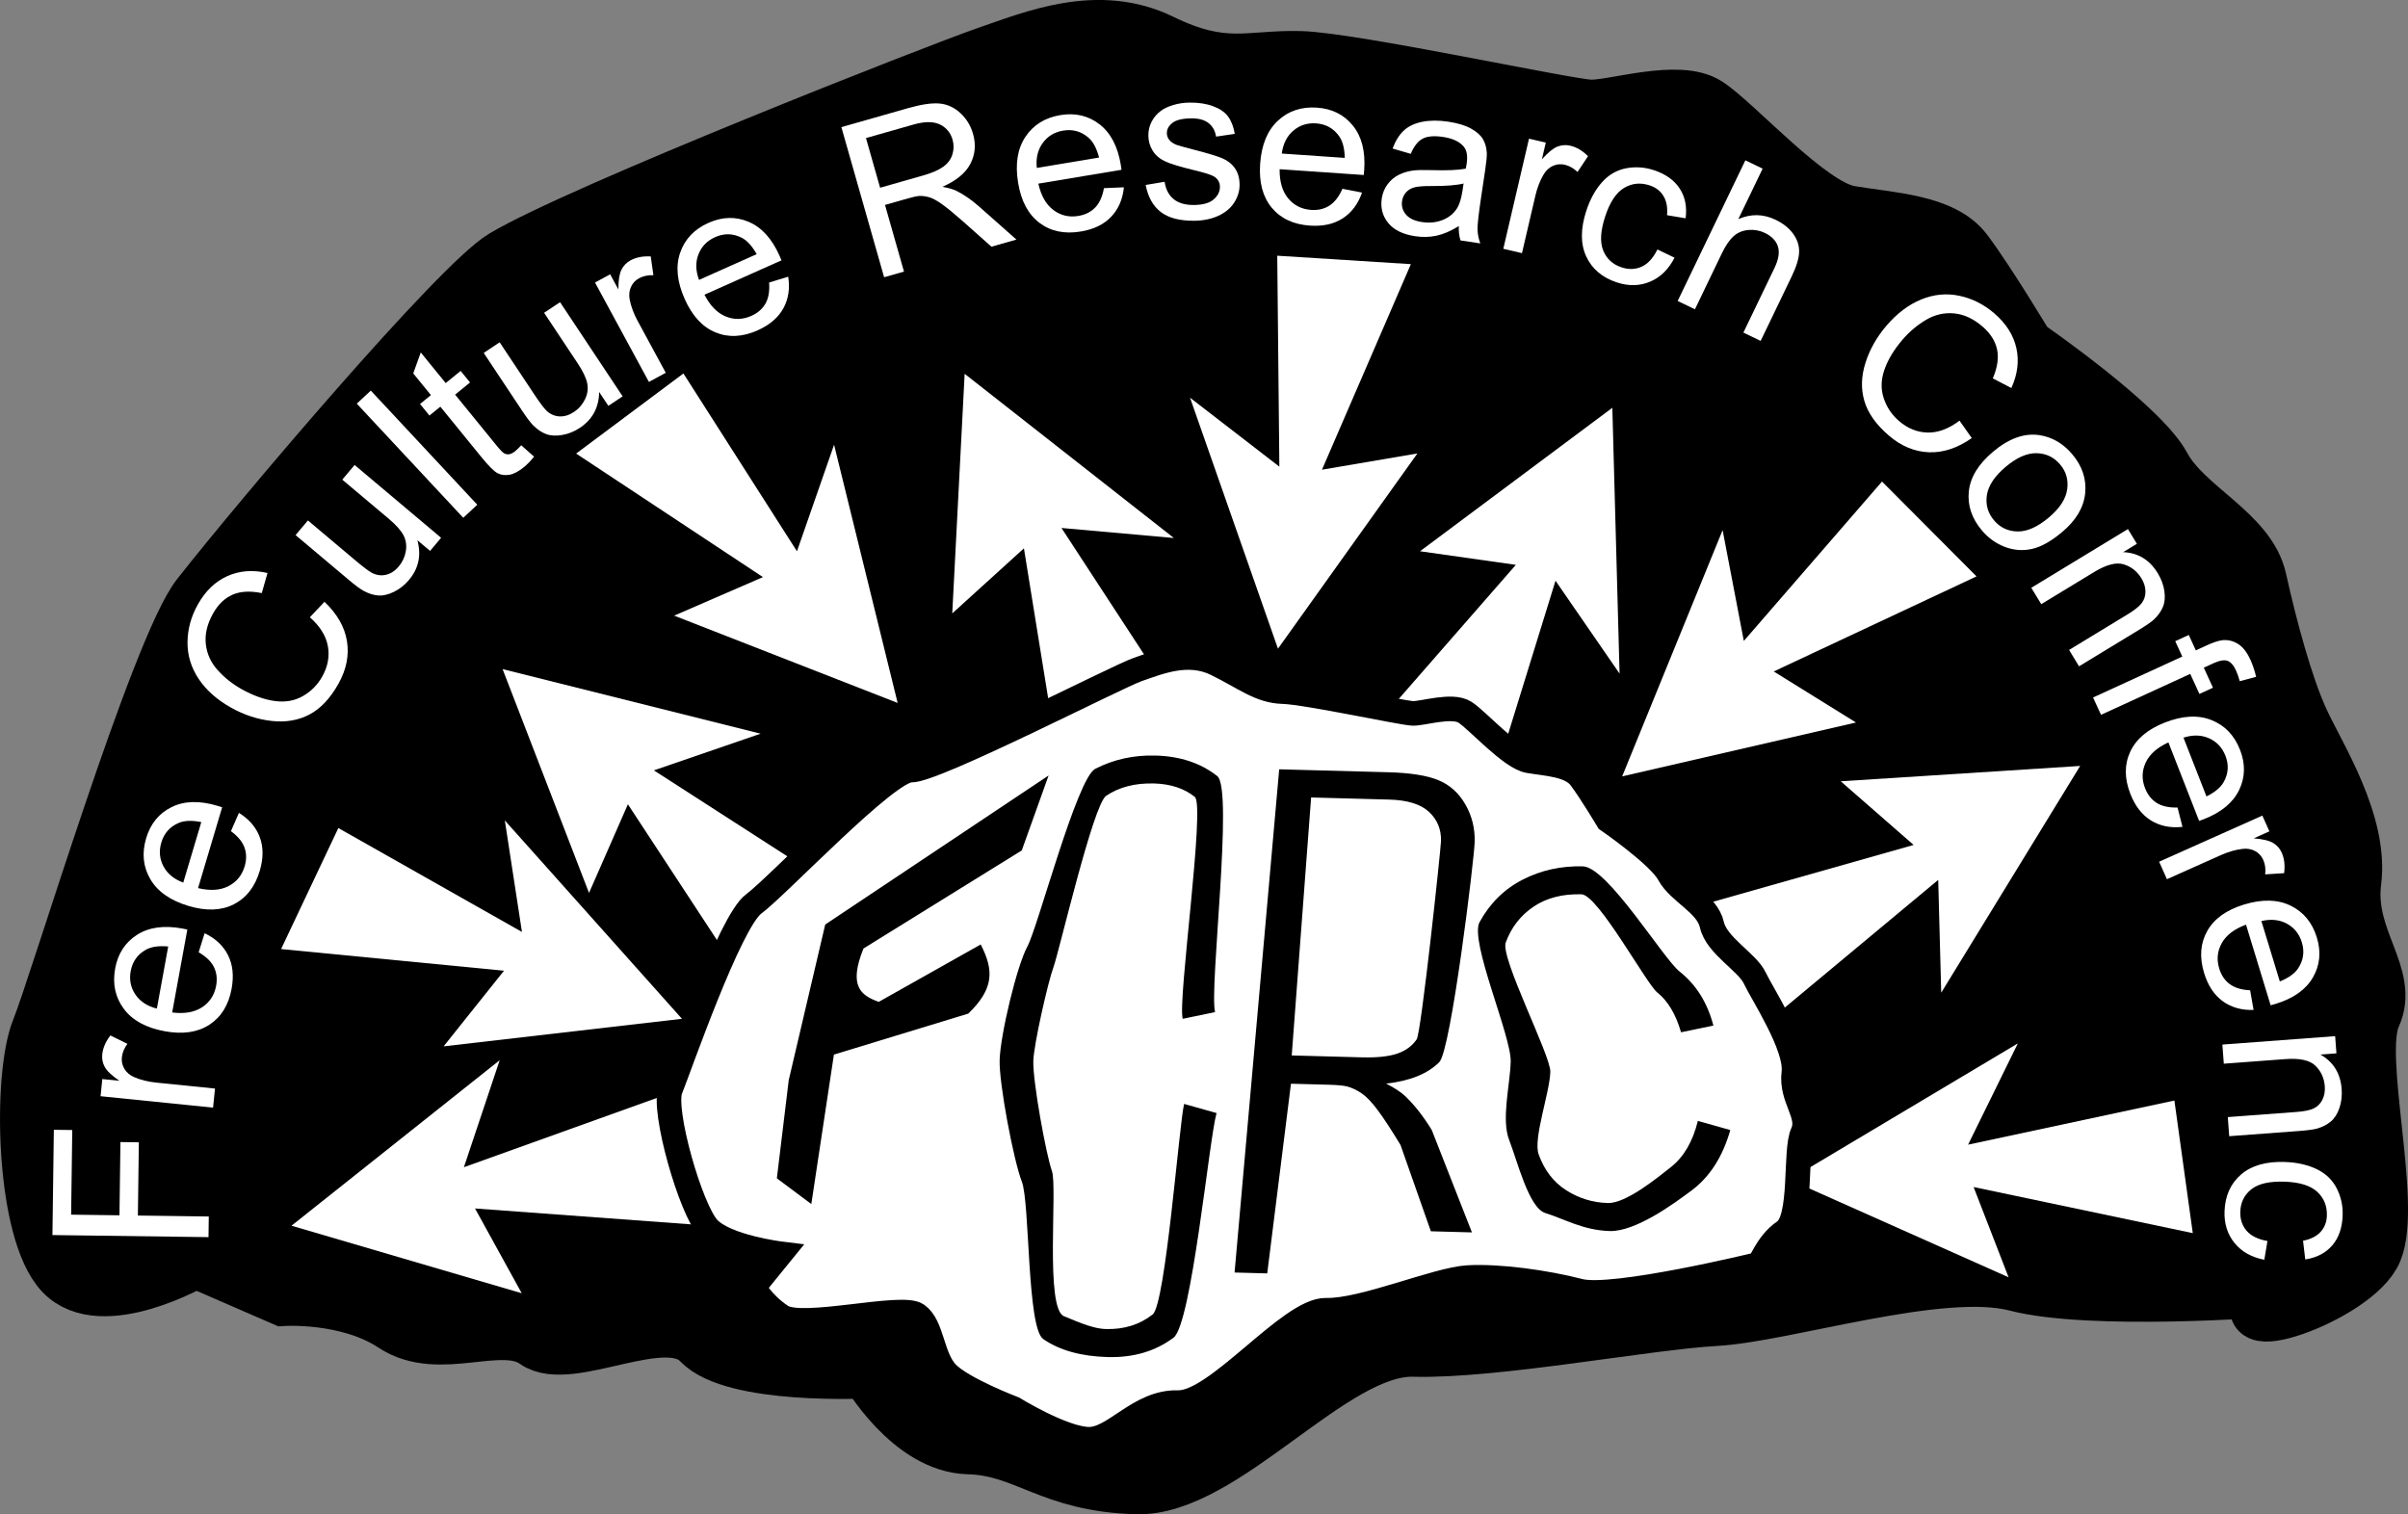
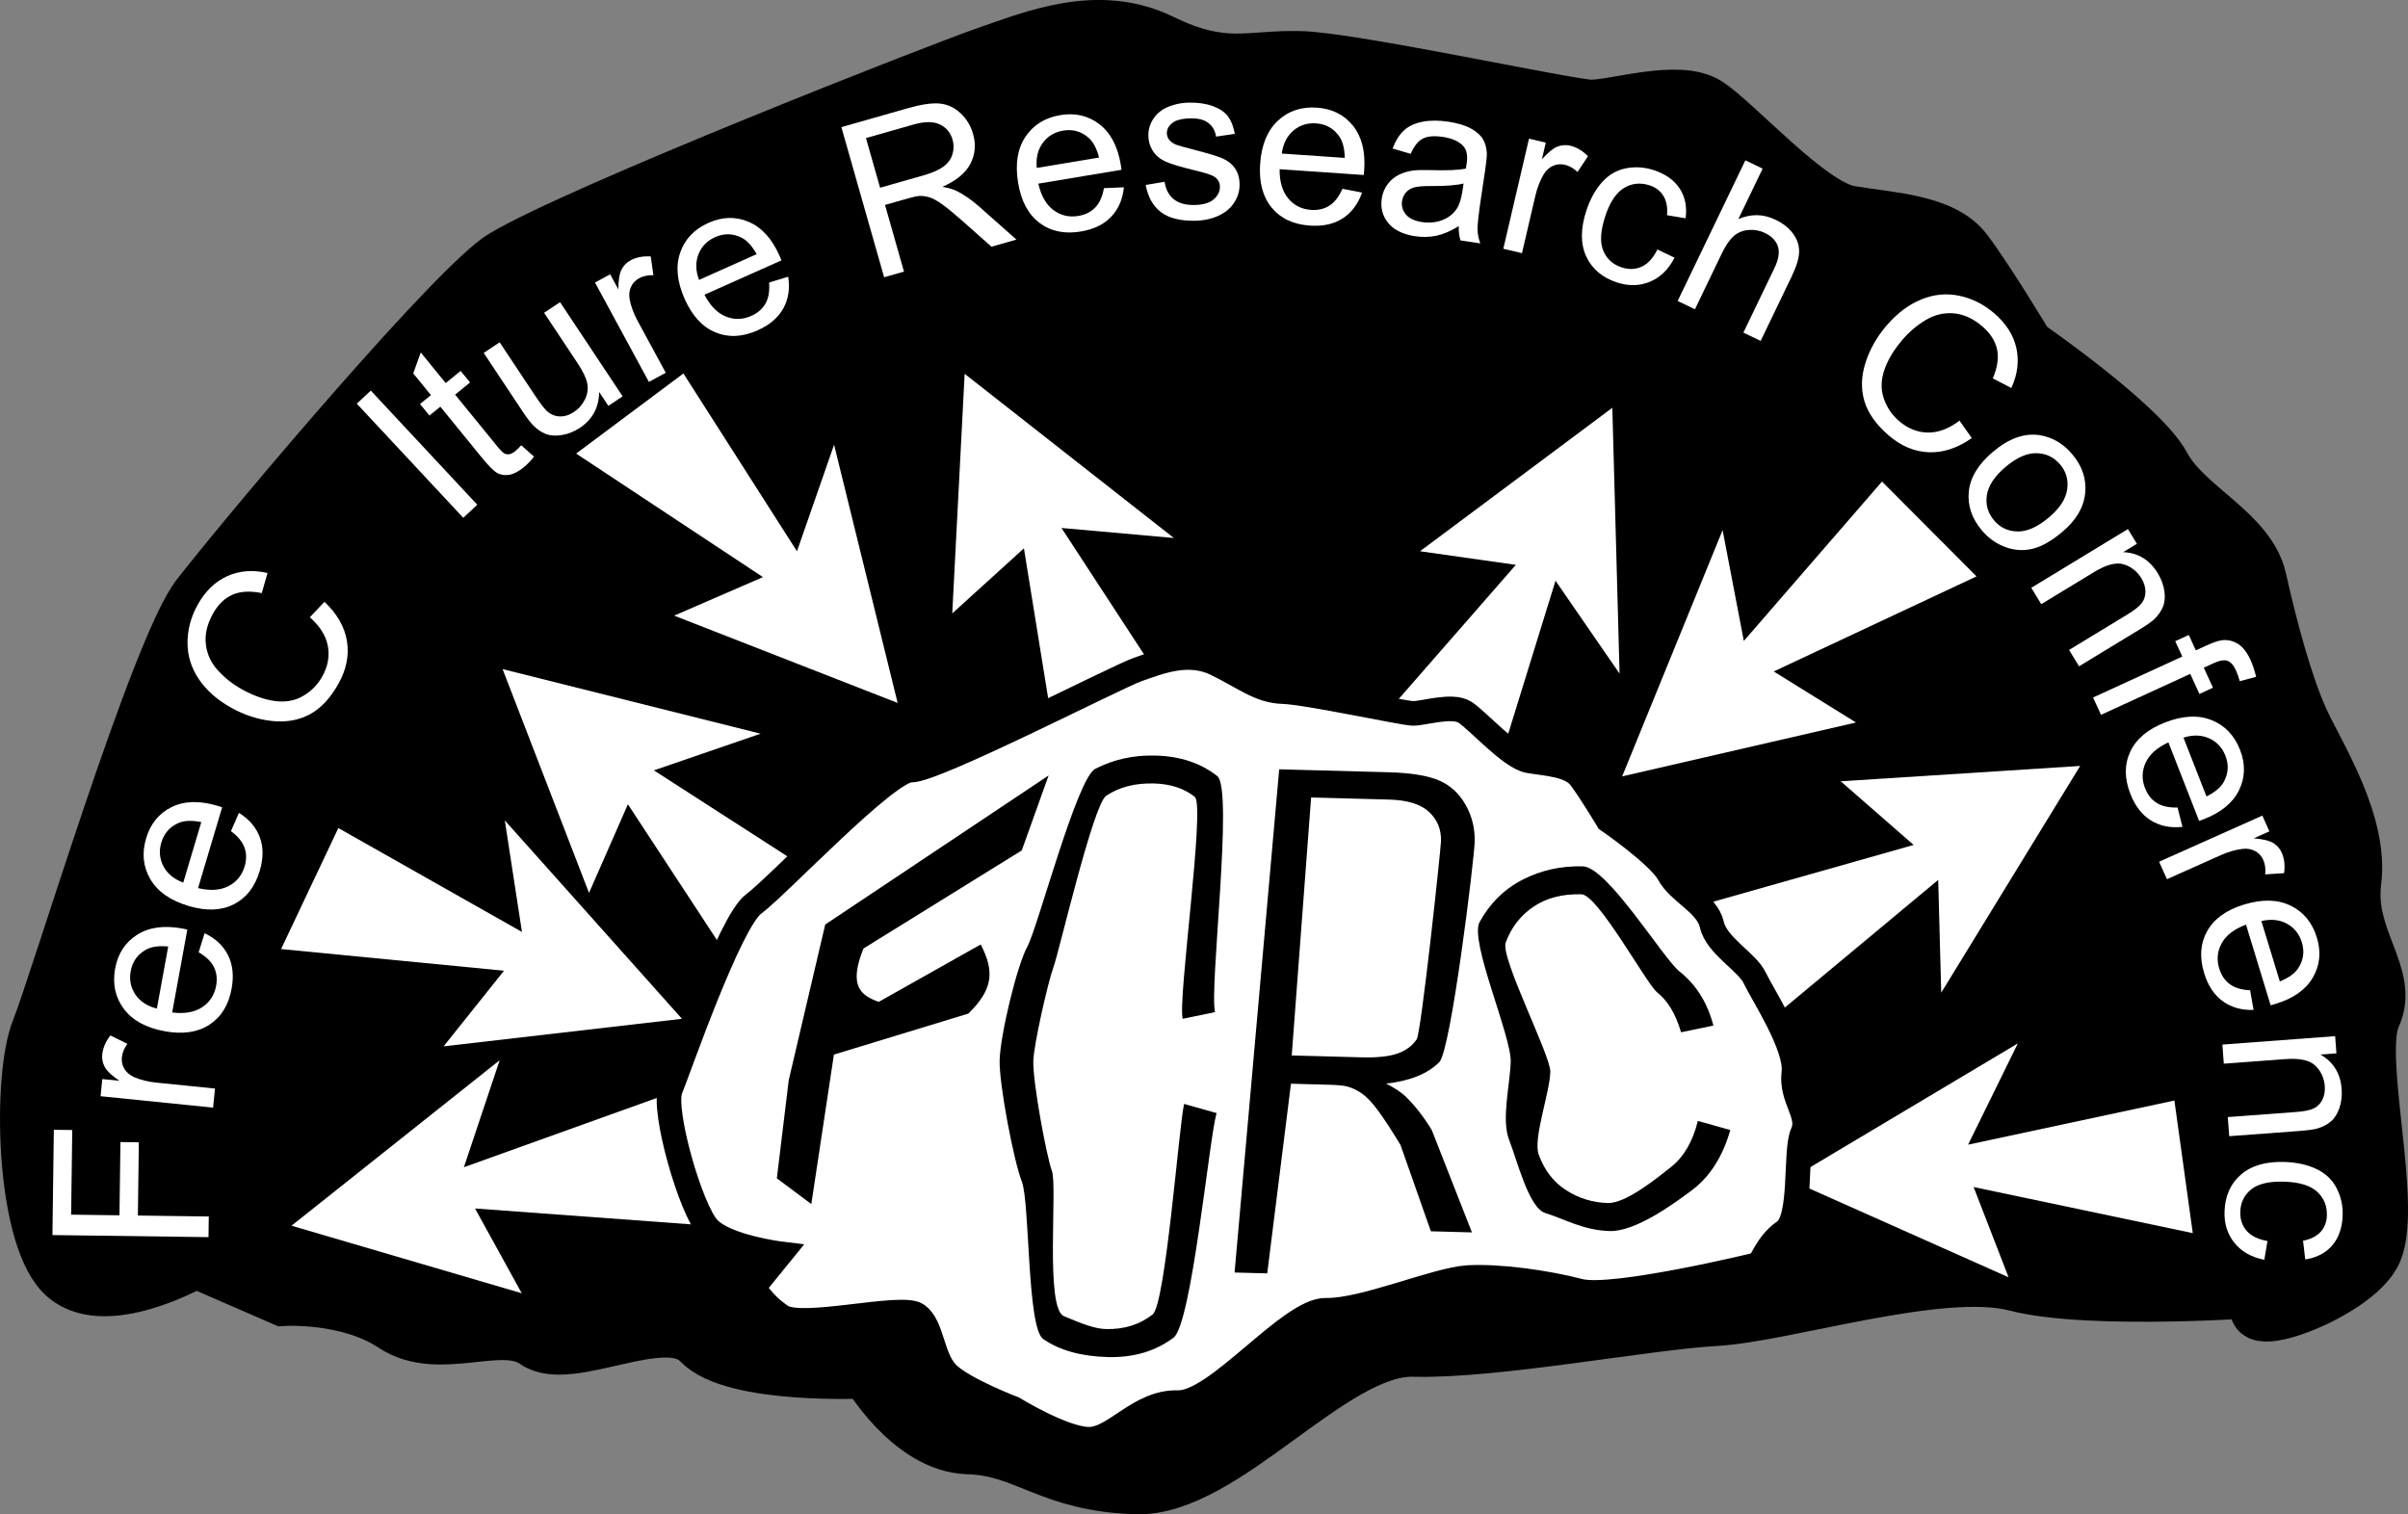
<svg xmlns="http://www.w3.org/2000/svg" xmlns:ns1="http://sodipodi.sourceforge.net/DTD/sodipodi-0.dtd" xmlns:ns2="http://www.inkscape.org/namespaces/inkscape" id="svg2" ns1:modified="true" ns1:docname="fcrc0001.svg" viewBox="0 0 718.57 451.92" ns1:version="0.32" version="1.0" ns2:output_extension="org.inkscape.output.svg.inkscape" ns2:version="0.47 r22583">
  <rect x="0" y="0" width="718.57" height="451.92" fill="#808080" stroke="none" />
  <ns1:namedview id="base" bordercolor="#666666" ns2:pageshadow="2" guidetolerance="10" pagecolor="#ffffff" gridtolerance="10000" ns2:window-height="719" ns2:window-maximized="1" ns2:zoom="1.0687656" objecttolerance="10" showgrid="false" borderopacity="1.0" ns2:current-layer="layer1" ns2:cx="359.284" ns2:cy="225.96162" ns2:window-y="-4" ns2:window-x="-4" ns2:window-width="1024" ns2:pageopacity="0.0" ns2:document-units="px" />
  <g id="layer1" ns2:label="Layer 1" ns2:groupmode="layer" transform="translate(-89.579 -59.219)">
    <path id="path2236-1" ns1:nodetypes="cssssscsssccssssssssssscssssssc" style="fill-rule:evenodd;stroke:#000000;stroke-width:16.399;fill:#000000" d="m767.38 444.07s-53.747 4.128-76.185-1.692c-22.438-5.821-68.819 9.167-89.708 10.341-20.889 1.174-65.761 9.837-90.077 9.18-24.316-0.657-56.556 41.737-82.608 41.033-26.052-0.704-32.934-11.466-50.302-11.935-17.368-0.469-30.119-22.629-30.119-22.629s-39.898 2.036-50.037-8.667c-10.139-10.703-38.763 7.01-48.996-0.219s-28.683 4.125-42.342-4.935c-13.66-9.06-32.911-7.795-32.911-7.795l-26.146-11.368s-27.974 16.221-39.803 3.735-12.587-58.832-7.001-72.585c5.586-13.754 35.528-113.91 47.773-129.48 19.092-24.278 77.388-92.934 90.776-101.02 22.416-13.531 130.12-55.806 144.16-60.641 14.035-4.835 33.375-13.003 52.246-3.802 18.87 9.2 25.946 4.676 41.578 5.098 15.631 0.422 79.565 14.317 86.513 14.505 6.947 0.188 26.24-6.243 34.783-0.798 8.543 5.445 30.465 30.371 42.576 32.436 12.111 2.065 27.742 2.488 34.455 11.36 6.713 8.872 18.354 28.306 18.354 28.306s34.126 23.518 40.745 35.863c6.619 12.346 25.536 19.809 28.634 33.798 3.098 13.988 7.868 31.91 12.797 42.471 4.929 10.562 17.658 30.338 15.452 47.66-2.206 17.321 11.407 28.118 5.868 40.135-5.539 12.017 6.315 55.836 0.396 70.087-5.733 13.803-48.333 27.872-30.869 11.556z" />
    <path id="path2893" ns1:nodetypes="cssssc" style="stroke:#000000;stroke-width:1.238px;fill:none" d="m146.53 402.49s-8.611-112.33 53.312-195.09 195.28-115.55 241.83-114.29c46.55 1.258 142.09 4.24 210.69 68.291 61.039 56.988 62.788 100.69 83.547 140.55 20.759 39.866 9.908 118.18 9.908 118.18" />
    <g id="g2844" style="fill:#ffffff" transform="matrix(1.238 .033 -.033 1.238 -3.657 -129.83)">
      <path id="path3269" ns1:nodetypes="cccccccc" style="fill-rule:evenodd;fill:#ffffff" d="m285.23 358.35-18.71 26.281-30.785-44.324-8.798 21.601-22.254-53.36 62.562 13.9-25.47 9.522 43.455 26.379z" />
      <path id="path3259" ns1:nodetypes="cccccccc" style="fill-rule:evenodd;fill:#ffffff" d="m246.34 236.17-25.326 19.984 45.789 28.56-21.141 9.853 54.393 19.594-16.97-61.799-8.254 25.909-28.491-42.101z" />
      <path id="path3253" ns1:nodetypes="cccccccc" style="fill-rule:evenodd;fill:#ffffff" d="m166.14 347.89-13.015 29.519 53.833 3.785-14.063 18.608 57.235-8.167-43.941-46.652 4.844 26.757-44.893-23.851z" />
      <path id="path3255" ns1:nodetypes="cccccccc" style="fill-rule:evenodd;fill:#ffffff" d="m610.14 401.74 5.28 31.826-53.088-9.698 9.003 21.517-53.416-22.12 54.147-34.283-11.335 24.717 49.408-11.959z" />
-       <path id="path3257" ns1:nodetypes="cccccccc" style="fill-rule:evenodd;fill:#ffffff" d="m388.62 203.99 32.24 1.175-20.093 50.086 22.88-4.53-32.332 47.929-22.792-59.897 21.959 16.038-1.862-50.801z" />
      <path id="path3261" ns1:nodetypes="cccccccc" style="fill-rule:evenodd;fill:#ffffff" d="m535.74 254.51 23.37 22.24-48.234 24.204 20.139 11.766-55.972 14.48 22.612-59.966 5.823 26.561 32.262-39.286z" />
      <path id="path3263" ns1:nodetypes="cccccccc" style="fill-rule:evenodd;fill:#ffffff" d="m513.64 383.66-19.465-25.727 51.514-16.084-17.971-14.868 57.577-5.237-32.013 55.519-1.45-27.153-38.191 33.551z" />
      <path id="path3265" ns1:nodetypes="cccccccc" style="fill-rule:evenodd;fill:#ffffff" d="m444.02 329.45-30.347-10.946 34.404-41.578-23.172-2.66 45.402-35.793 3.45 63.994-16.026-21.968-13.711 48.951z" />
      <path id="path3267" ns1:nodetypes="cccccccc" style="fill-rule:evenodd;fill:#ffffff" d="m367.31 312.77-27.802 16.365-10.029-53.026-16.844 16.134 1.446-57.797 51.451 38.209-27.139-1.695 28.917 41.81z" />
      <path id="path3297" ns1:nodetypes="cccccccc" style="fill-rule:evenodd;fill:#ffffff" d="m245.93 410.34 9.482 30.836-53.907-2.523 11.796 20.122-55.891-14.79 49.084-41.205-7.933 26.009 47.369-18.449z" />
    </g>
    <path id="path2236" style="fill-rule:evenodd;stroke:#000000;stroke-width:7.335;fill:#ffffff" d="m614 436.61s-43.044 10.499-53.08 7.895c-10.037-2.604-23.978-4.535-33.322-4.01-9.344 0.525-31.369 10.037-42.246 9.743-10.876-0.294-32.629 27.884-44.282 27.569-11.653-0.315-18.96 11.149-26.729 10.939-7.769-0.21-22.299-9.155-22.299-9.155s-15.391-5.858-19.926-10.645c-4.535-4.787-4.283-14.11-8.861-17.343-4.577-3.233-34.33 4.514-40.44 0.462-6.11-4.052-8.315-8.777-8.315-8.777l8.042-9.89s-16.273-1.995-21.564-7.58c-5.291-5.585-13.816-35.359-11.317-41.511 2.499-6.152 17.679-50.057 24.818-55.306 7.139-5.249 39.957-40.125 46.949-39.936 6.992 0.189 61.395-27.884 67.673-30.047 6.278-2.163 14.929-5.816 23.37-1.701 8.441 4.115 12.997 8.126 19.989 8.315 6.992 0.189 35.59 6.404 38.697 6.488 3.107 0.084 11.737-2.793 15.559-0.357 3.821 2.436 13.627 13.585 19.044 14.509 5.417 0.924 12.409 1.113 15.412 5.081 3.003 3.968 8.21 12.661 8.21 12.661s15.265 10.519 18.225 16.042c2.961 5.522 11.422 8.861 12.808 15.118 1.386 6.257 10.582 11.17 12.787 15.895 2.205 4.724 12.661 20.556 11.674 28.304-0.987 7.748 5.102 12.577 2.625 17.952-2.478 5.375 0.084 25.658-5.459 29.396-5.543 3.737-7.286 10.687-8.042 9.89z" />
    <path id="text3216" ns1:nodetypes="ccccccccccccccsssssssssccssssssssscccccssssccccccsscccccccsssscccccsssssssssccssssssssscc" style="fill:#000000" d="m321.4 410.87 3.544-29.288 10.889-46.442 66.661-44.484-8.01 22.367-47.239 29.272c-4.519 11.212-0.805 13.997 4.56 15.921l30.431-17.13c3.981 7.758 3.963 13.188-3.704 20.632l-40.105 12.238-6.741 44.595-10.286-7.68zm121.53-22.197 9.68 2.725c-2.259 7.949-7.425 62.98-12.847 67.04-5.422 4.06-11.968 5.986-19.638 5.779-7.938-0.215-14.35-2.005-19.236-5.371-4.886-3.366-3.961-40.803-6.391-47.002-2.43-6.199-6.809-29.188-6.618-36.221 0.207-7.67 5.192-28.293 8.277-33.925 3.085-5.631 14.759-50.209 20.248-53.027 5.489-2.818 11.482-4.139 17.98-3.963 7.368 0.199 13.513 2.242 18.436 6.129 4.922 3.887-2.446 63.583-0.653 70.435l-9.656 2.001c-1.563-5.405 6.789-63.7 3.606-66.233-3.183-2.533-7.236-3.865-12.159-3.999-5.66-0.153-10.428 1.076-14.302 3.686-3.875 2.61-14.031 46.533-15.695 51.063-1.664 4.53-5.9 23.197-6.032 28.053-0.169 6.263 3.854 28.128 5.553 32.849 1.699 4.721-2.142 41.275 3.649 43.359 2.292 0.825 7.928 3.683 12.416 3.804 5.459 0.148 10.124-1.302 13.993-4.348 3.87-3.046 7.883-56.675 9.39-62.835zm15.056 50.316 13.316-150.18 32.655 0.882c6.564 0.177 11.537 0.974 14.917 2.389 3.38 1.415 6.047 3.825 7.999 7.229 1.952 3.405 2.874 7.133 2.764 11.185-0.141 5.225-7.077 62.21-10.556 65.702-3.48 3.492-8.766 5.628-15.859 6.409 2.545 1.309 4.472 2.584 5.779 3.826 2.776 2.689 5.384 6.028 7.824 10.015l11.994 30.566-12.258-0.331-9.057-25.761c-2.727-4.498-4.98-7.944-6.759-10.338-1.779-2.394-3.384-4.08-4.815-5.057-1.432-0.977-2.896-1.67-4.393-2.079-1.099-0.264-2.904-0.43-5.416-0.498l-11.304-0.305-7.084 56.606-9.746-0.263zm17.058-64.782 20.949 0.566c4.454 0.12 7.95-0.246 10.487-1.099 2.537-0.853 4.486-2.275 5.847-4.266 1.361-1.991 7.199-56.802 7.263-59.18 0.094-3.483-1.093-6.381-3.561-8.693-2.468-2.312-6.432-3.542-11.891-3.69l-23.31-0.63-5.784 76.992zm121.19 19.535 9.68 2.725c-2.259 7.949-6.1 13.954-11.522 18.014-5.422 4.06-16.768 12.336-24.438 12.129-7.938-0.215-13.564-3.629-19.236-5.371-4.936-1.516-8.344-15.549-10.774-21.749-2.43-6.199 0.25-16.416 0.44-23.449 0.207-7.67-12.372-35.996-9.287-41.627 3.085-5.631 7.372-9.856 12.861-12.674 5.489-2.818 11.482-4.139 17.98-3.963 7.368 0.199 23.939 27.518 28.861 31.405 4.922 3.887 8.28 9.257 10.072 16.109l-9.656 2.001c-1.563-5.405-3.936-9.374-7.119-11.906-3.183-2.533-17.661-29.141-22.584-29.274-5.66-0.153-10.428 1.076-14.302 3.686-3.875 2.61-6.644 6.18-8.308 10.71-1.664 4.53 13.439 33.724 13.307 38.58-0.169 6.263-5.179 19.931-3.481 24.652 1.699 4.721 4.443 8.29 8.232 10.705 3.789 2.415 7.928 3.683 12.416 3.804 5.459 0.148 14.924-7.652 18.793-10.698 3.87-3.046 6.558-7.649 8.065-13.809z" />
    <path id="path3726" style="fill:#ffffff" d="m151.8 428.43-46.575-0.621 0.419-31.42 5.496 0.073-0.337 25.257 14.424 0.192 0.291-21.858 5.496 0.073-0.291 21.858 21.159 0.282z" />
    <path id="path3728" style="fill:#ffffff" d="m153.16 389.78-33.57-3.408 0.52-5.121 5.089 0.517c-2.249-1.548-3.696-2.914-4.343-4.098-0.646-1.183-0.902-2.439-0.767-3.767 0.195-1.918 1.004-3.805 2.427-5.662l5.08 2.496c-0.963 1.307-1.515 2.657-1.656 4.047-0.126 1.243 0.134 2.398 0.782 3.465 0.648 1.066 1.614 1.878 2.899 2.434 1.959 0.838 4.139 1.378 6.542 1.622l17.575 1.784z" />
    <path id="path3730" style="fill:#ffffff" d="m148.86 343.41 1.781-5.682c3.229 1.537 5.555 3.717 6.977 6.539 1.422 2.822 1.782 6.161 1.077 10.016-0.887 4.855-3.085 8.432-6.595 10.73-3.51 2.298-7.963 2.954-13.36 1.968-5.584-1.02-9.656-3.249-12.214-6.688-2.559-3.439-3.419-7.45-2.582-12.034 0.811-4.438 2.984-7.788 6.519-10.049 3.535-2.261 8.043-2.891 13.523-1.89 0.333 0.061 0.832 0.163 1.495 0.305l-4.521 24.754c3.684 0.458 6.665-0.064 8.942-1.564s3.668-3.636 4.174-6.408c0.377-2.063 0.157-3.922-0.66-5.579-0.817-1.657-2.335-3.129-4.555-4.417zm-12.469 16.811 3.385-18.535c-2.838-0.26-5.061 0.066-6.671 0.978-2.494 1.396-4.002 3.522-4.524 6.376-0.472 2.584-0.004 4.914 1.404 6.991s3.543 3.473 6.405 4.19z" />
    <path id="path3732" style="fill:#ffffff" d="m158.49 307.27 2.389-5.455c3.042 1.88 5.117 4.3 6.223 7.26 1.107 2.96 1.1 6.318-0.02 10.073-1.41 4.73-3.985 8.046-7.724 9.948s-8.237 2.07-13.495 0.502c-5.44-1.622-9.245-4.282-11.413-7.979-2.169-3.697-2.588-7.778-1.256-12.244 1.289-4.324 3.814-7.417 7.574-9.28s8.31-1.998 13.648-0.406c0.325 0.097 0.809 0.252 1.452 0.466l-7.19 24.115c3.613 0.856 6.632 0.662 9.059-0.581 2.426-1.244 4.042-3.215 4.847-5.915 0.599-2.01 0.583-3.882-0.049-5.618-0.632-1.736-1.981-3.365-4.047-4.887zm-14.226 15.353 5.384-18.056c-2.793-0.567-5.038-0.486-6.737 0.246-2.632 1.116-4.362 3.065-5.191 5.846-0.75 2.517-0.539 4.884 0.634 7.102 1.173 2.218 3.144 3.838 5.911 4.862z" />
    <path id="path3734" style="fill:#ffffff" d="m182.04 243.44 4.366-4.621c3.789 3.598 6.025 7.51 6.708 11.737 0.683 4.228-0.159 8.459-2.525 12.693-2.449 4.382-5.333 7.448-8.651 9.197-3.319 1.749-7.07 2.394-11.255 1.936-4.185-0.458-8.218-1.772-12.101-3.942-4.234-2.366-7.476-5.239-9.724-8.619-2.248-3.38-3.357-7.02-3.324-10.92 0.032-3.901 1.051-7.645 3.055-11.232 2.273-4.068 5.22-6.91 8.841-8.526 3.621-1.616 7.613-1.921 11.976-0.915l-1.712 5.995c-3.486-0.71-6.404-0.546-8.756 0.494-2.352 1.039-4.288 2.918-5.806 5.636-1.746 3.125-2.457 6.155-2.132 9.091 0.325 2.936 1.512 5.534 3.561 7.795 2.049 2.261 4.414 4.141 7.095 5.639 3.458 1.932 6.758 3.115 9.9 3.549 3.143 0.434 5.946-0.056 8.41-1.47s4.388-3.359 5.773-5.837c1.684-3.014 2.241-6.051 1.671-9.112-0.571-3.061-2.36-5.917-5.367-8.568z" />
-     <path id="path3736" style="fill:#ffffff" d="m217.92 223.63-3.792-3.192c1.225 4.465 0.385 8.423-2.521 11.874-1.282 1.523-2.771 2.7-4.466 3.529-1.695 0.83-3.254 1.193-4.676 1.089-1.422-0.103-2.882-0.564-4.38-1.383-1.009-0.545-2.445-1.602-4.309-3.17l-15.993-13.464 3.683-4.375 14.316 12.053c2.285 1.923 3.899 3.13 4.843 3.621 1.382 0.693 2.777 0.87 4.183 0.532 1.407-0.339 2.662-1.164 3.767-2.477 1.105-1.312 1.806-2.827 2.102-4.544s0.066-3.302-0.69-4.755c-0.756-1.453-2.236-3.108-4.44-4.963l-13.83-11.643 3.683-4.375 25.813 21.731z" />
    <path id="path3738" style="fill:#ffffff" d="m227.82 213.75-31.771-34.061 4.182-3.901 31.771 34.061z" />
    <path id="path3740" style="fill:#ffffff" d="m245.12 192.11 3.831 3.395c-1.034 1.28-2.044 2.321-3.029 3.123-1.609 1.311-3.065 2.073-4.367 2.286-1.302 0.213-2.471 0.052-3.508-0.483-1.037-0.535-2.639-2.133-4.806-4.793l-12.26-15.052-3.252 2.649-2.809-3.449 3.252-2.649-5.277-6.479 2.242-6.252 7.445 9.139 4.459-3.632 2.809 3.449-4.459 3.632 12.461 15.298c1.03 1.265 1.77 2.014 2.221 2.248 0.45 0.234 0.939 0.314 1.466 0.24 0.527-0.074 1.119-0.379 1.776-0.914 0.493-0.401 1.095-0.987 1.806-1.758z" />
    <path id="path3742" style="fill:#ffffff" d="m271.12 180.34-2.743-4.128c-0.077 4.629-1.995 8.192-5.753 10.689-1.658 1.102-3.417 1.813-5.277 2.133-1.86 0.32-3.458 0.231-4.793-0.267s-2.608-1.351-3.816-2.557c-0.815-0.806-1.897-2.224-3.245-4.252l-11.57-17.413 4.763-3.165 10.357 15.587c1.653 2.488 2.864 4.099 3.632 4.835 1.132 1.053 2.421 1.615 3.866 1.685 1.445 0.07 2.882-0.37 4.311-1.32 1.429-0.95 2.527-2.207 3.293-3.771 0.766-1.564 0.99-3.15 0.673-4.758-0.318-1.607-1.274-3.611-2.868-6.01l-10.005-15.058 4.763-3.165 18.674 28.104z" />
    <path id="path3744" style="fill:#ffffff" d="m283.22 173.2-16.086-29.662 4.525-2.454 2.439 4.497c0.013-2.73 0.327-4.695 0.941-5.896 0.614-1.2 1.508-2.119 2.681-2.755 1.694-0.919 3.71-1.313 6.046-1.182l0.798 5.603c-1.623-0.06-3.049 0.244-4.277 0.91-1.099 0.596-1.906 1.462-2.423 2.597-0.517 1.136-0.643 2.391-0.379 3.766 0.411 2.091 1.192 4.197 2.343 6.32l8.421 15.529z" />
    <path id="path3746" style="fill:#ffffff" d="m319.09 143.54 5.694-1.742c0.557 3.533 0.073 6.683-1.452 9.451-1.524 2.768-4.076 4.951-7.654 6.549-4.507 2.012-8.7 2.22-12.579 0.623-3.879-1.597-6.937-4.9-9.174-9.909-2.314-5.184-2.776-9.802-1.385-13.857 1.391-4.054 4.214-7.031 8.469-8.931 4.12-1.839 8.111-1.94 11.975-0.301 3.863 1.639 6.93 5.002 9.202 10.088 0.138 0.309 0.336 0.778 0.593 1.405l-22.978 10.259c1.705 3.298 3.819 5.463 6.344 6.493s5.073 0.971 7.645-0.177c1.915-0.855 3.325-2.087 4.229-3.698 0.905-1.61 1.262-3.695 1.07-6.254zm-20.916-0.787 17.204-7.681c-1.389-2.488-2.915-4.138-4.576-4.951-2.562-1.269-5.167-1.312-7.817-0.129-2.398 1.071-4.056 2.774-4.974 5.109-0.918 2.335-0.863 4.886 0.163 7.652z" />
    <path id="path3748" style="fill:#ffffff" d="m353.41 141.96-12.756-44.798 19.863-5.656c3.993-1.137 7.143-1.599 9.45-1.386 2.307 0.213 4.372 1.161 6.195 2.845 1.823 1.683 3.085 3.758 3.787 6.223 0.905 3.178 0.639 6.15-0.798 8.916-1.437 2.766-4.221 5.056-8.351 6.871 1.783 0.307 3.187 0.711 4.21 1.213 2.184 1.096 4.39 2.615 6.617 4.558l11.264 9.974-7.456 2.123-8.582-7.632c-2.497-2.196-4.509-3.848-6.036-4.955s-2.814-1.819-3.863-2.138c-1.049-0.318-2.063-0.459-3.044-0.422-0.713 0.049-1.833 0.291-3.361 0.726l-6.876 1.958 5.665 19.893zm-1.198-26.715 12.743-3.628c2.709-0.771 4.748-1.655 6.117-2.65 1.368-0.995 2.274-2.222 2.718-3.681 0.444-1.459 0.459-2.911 0.048-4.358-0.603-2.119-1.868-3.642-3.795-4.569-1.927-0.927-4.55-0.918-7.871 0.028l-14.179 4.037z" />
    <path id="path3750" style="fill:#ffffff" d="m419.01 115.37 5.949-0.25c-0.352 3.559-1.615 6.486-3.788 8.78-2.173 2.295-5.192 3.764-9.058 4.408-4.868 0.811-8.978-0.045-12.33-2.569-3.351-2.523-5.478-6.491-6.379-11.902-0.933-5.6-0.215-10.186 2.154-13.758 2.368-3.572 5.851-5.742 10.447-6.507 4.45-0.741 8.338 0.168 11.664 2.728 3.325 2.56 5.446 6.587 6.361 12.082 0.056 0.334 0.129 0.838 0.219 1.51l-24.822 4.134c0.818 3.622 2.318 6.249 4.502 7.883 2.183 1.633 4.664 2.219 7.443 1.756 2.068-0.345 3.744-1.182 5.025-2.512 1.282-1.33 2.152-3.257 2.612-5.782zm-20.042-6.035 18.585-3.095c-0.717-2.758-1.777-4.739-3.18-5.945-2.159-1.874-4.67-2.572-7.532-2.095-2.591 0.432-4.625 1.661-6.101 3.69-1.477 2.028-2.067 4.51-1.772 7.446z" />
    <path id="path3752" style="fill:#ffffff" d="m431.46 114.42 5.646-0.95c0.342 2.263 1.244 3.99 2.708 5.182 1.464 1.192 3.498 1.774 6.103 1.746 2.626-0.028 4.569-0.583 5.829-1.667s1.881-2.345 1.866-3.785c-0.014-1.292-0.586-2.303-1.716-3.032-0.789-0.5-2.745-1.125-5.866-1.876-4.205-1.014-7.122-1.9-8.75-2.656-1.629-0.756-2.868-1.812-3.72-3.17-0.851-1.357-1.286-2.862-1.303-4.514-0.016-1.504 0.313-2.9 0.988-4.189s1.601-2.363 2.778-3.223c0.883-0.666 2.089-1.235 3.62-1.707 1.531-0.472 3.175-0.717 4.933-0.736 2.648-0.028 4.976 0.328 6.986 1.07 2.01 0.741 3.498 1.758 4.465 3.051 0.967 1.292 1.642 3.028 2.025 5.205l-5.584 0.822c-0.273-1.734-1.023-3.082-2.251-4.043-1.228-0.961-2.954-1.43-5.178-1.407-2.626 0.028-4.496 0.482-5.61 1.362-1.113 0.88-1.664 1.903-1.651 3.068 0.007 0.741 0.248 1.406 0.72 1.994 0.472 0.609 1.209 1.11 2.208 1.502 0.574 0.206 2.263 0.675 5.067 1.408 4.057 1.037 6.889 1.892 8.495 2.563 1.606 0.671 2.872 1.659 3.797 2.962 0.925 1.304 1.397 2.93 1.418 4.878 0.02 1.906-0.517 3.707-1.611 5.403-1.094 1.696-2.685 3.015-4.772 3.959-2.087 0.944-4.454 1.429-7.102 1.458-4.384 0.047-7.735-0.829-10.053-2.626-2.317-1.797-3.813-4.482-4.486-8.055z" />
    <path id="path3754" style="fill:#ffffff" d="m490.17 115.56 5.846 1.135c-1.167 3.381-3.073 5.935-5.719 7.664-2.646 1.729-5.923 2.458-9.832 2.189-4.924-0.339-8.723-2.124-11.399-5.355-2.676-3.231-3.825-7.583-3.448-13.056 0.39-5.663 2.151-9.958 5.282-12.885s7.022-4.23 11.671-3.91c4.501 0.31 8.072 2.095 10.714 5.356 2.642 3.26 3.771 7.67 3.389 13.227-0.023 0.338-0.069 0.845-0.136 1.519l-25.105-1.728c-0.043 3.713 0.808 6.616 2.553 8.711s4.023 3.239 6.834 3.432c2.092 0.144 3.916-0.282 5.47-1.28 1.555-0.997 2.848-2.67 3.881-5.02zm-18.098-10.514 18.797 1.294c-0.059-2.849-0.631-5.022-1.717-6.52-1.666-2.323-3.947-3.584-6.842-3.783-2.62-0.18-4.884 0.545-6.79 2.176s-3.056 3.909-3.448 6.833z" />
    <path id="path3756" style="fill:#ffffff" d="m524.9 126.69c-2.362 1.466-4.567 2.421-6.614 2.863-2.048 0.442-4.182 0.497-6.402 0.164-3.666-0.55-6.349-1.868-8.049-3.955s-2.341-4.523-1.923-7.309c0.245-1.634 0.841-3.071 1.787-4.31 0.946-1.24 2.083-2.177 3.41-2.814 1.327-0.636 2.776-1.051 4.347-1.243 1.154-0.127 2.872-0.158 5.155-0.094 4.648 0.141 8.108-0.004 10.378-0.435 0.137-0.772 0.222-1.263 0.253-1.472 0.346-2.304 0.055-4.008-0.872-5.111-1.254-1.495-3.305-2.456-6.154-2.883-2.66-0.399-4.694-0.228-6.101 0.514-1.407 0.742-2.592 2.251-3.555 4.527l-5.417-1.584c0.858-2.292 1.972-4.079 3.343-5.362 1.371-1.283 3.204-2.154 5.5-2.612 2.296-0.459 4.879-0.473 7.749-0.042 2.849 0.427 5.113 1.11 6.793 2.047 1.68 0.938 2.863 1.977 3.548 3.119 0.685 1.142 1.079 2.513 1.182 4.113 0.044 0.992-0.123 2.745-0.5 5.258l-1.131 7.541c-0.789 5.258-1.167 8.601-1.136 10.03 0.032 1.429 0.308 2.836 0.829 4.221l-5.907-0.886c-0.411-1.261-0.582-2.69-0.514-4.286zm1.424-12.702c-2.179 0.53-5.365 0.78-9.558 0.75-2.376-0.014-4.076 0.117-5.103 0.391-1.026 0.274-1.862 0.775-2.507 1.503-0.645 0.728-1.041 1.584-1.189 2.569-0.226 1.508 0.156 2.851 1.147 4.027 0.991 1.177 2.586 1.93 4.785 2.26 2.179 0.327 4.188 0.141 6.027-0.557 1.84-0.699 3.282-1.815 4.326-3.351 0.799-1.187 1.386-3.026 1.76-5.519z" />
    <path id="path3758" style="fill:#ffffff" d="m538.18 133.47 7.666-32.86 5.013 1.169-1.162 4.982c1.823-2.033 3.362-3.294 4.618-3.784 1.256-0.49 2.534-0.583 3.834-0.28 1.877 0.438 3.646 1.481 5.306 3.13l-3.124 4.72c-1.174-1.122-2.441-1.842-3.803-2.16-1.217-0.284-2.396-0.173-3.536 0.333-1.14 0.506-2.068 1.361-2.784 2.564-1.081 1.836-1.896 3.93-2.444 6.281l-4.014 17.204z" />
    <path id="path3760" style="fill:#ffffff" d="m584.17 133.67 5.113 2.453c-1.796 3.49-4.239 5.88-7.329 7.17-3.09 1.291-6.385 1.359-9.886 0.207-4.386-1.444-7.44-4.039-9.161-7.784s-1.701-8.293 0.061-13.645c1.14-3.46 2.71-6.3 4.712-8.517 2.002-2.218 4.388-3.589 7.159-4.115 2.771-0.526 5.535-0.335 8.291 0.573 3.481 1.146 6.037 2.964 7.671 5.453 1.633 2.489 2.228 5.456 1.785 8.901l-5.55-0.924c0.206-2.318-0.151-4.231-1.071-5.738-0.92-1.507-2.285-2.559-4.096-3.155-2.736-0.901-5.282-0.652-7.638 0.746s-4.233 4.22-5.631 8.465c-1.418 4.306-1.623 7.706-0.616 10.2 1.007 2.495 2.838 4.179 5.494 5.054 2.133 0.702 4.128 0.635 5.988-0.203 1.859-0.837 3.427-2.551 4.704-5.141z" />
    <path id="path3762" style="fill:#ffffff" d="m590.21 149.04 20.2-41.971 5.153 2.48-7.248 15.059c3.746-1.629 7.451-1.562 11.116 0.202 2.252 1.084 3.995 2.469 5.228 4.156 1.233 1.687 1.831 3.485 1.794 5.394-0.037 1.91-0.773 4.353-2.206 7.33l-9.273 19.268-5.153-2.48 9.273-19.268c1.24-2.577 1.584-4.721 1.033-6.432-0.552-1.711-1.849-3.058-3.891-4.041-1.527-0.735-3.154-1.03-4.881-0.886-1.727 0.145-3.203 0.757-4.427 1.836-1.225 1.08-2.411 2.812-3.559 5.198l-8.005 16.634z" />
    <path id="path3764" style="fill:#ffffff" d="m674.32 184.76 3.657 5.2c-4.281 2.995-8.561 4.405-12.84 4.231-4.279-0.175-8.257-1.843-11.934-5.007-3.805-3.274-6.234-6.712-7.285-10.313-1.051-3.601-0.935-7.406 0.348-11.415 1.284-4.009 3.376-7.699 6.277-11.072 3.163-3.677 6.625-6.28 10.386-7.809 3.76-1.529 7.548-1.888 11.364-1.078 3.816 0.81 7.281 2.555 10.396 5.235 3.533 3.039 5.729 6.494 6.591 10.365 0.861 3.871 0.363 7.843-1.494 11.918l-5.533-2.874c1.391-3.274 1.813-6.167 1.264-8.679-0.549-2.512-2.004-4.784-4.364-6.814-2.714-2.335-5.541-3.636-8.483-3.903-2.942-0.267-5.724 0.377-8.349 1.933-2.624 1.556-4.938 3.499-6.941 5.827-2.583 3.003-4.401 6-5.453 8.993-1.052 2.993-1.131 5.838-0.238 8.534 0.893 2.697 2.416 4.971 4.567 6.822 2.617 2.252 5.482 3.404 8.595 3.455 3.113 0.052 6.269-1.131 9.466-3.549z" />
    <path id="path3766" style="fill:#ffffff" d="m684.27 194.08c4.771-4.035 9.427-5.697 13.966-4.987 3.782 0.602 7.021 2.496 9.715 5.682 2.995 3.542 4.283 7.418 3.864 11.629-0.42 4.211-2.675 8.047-6.767 11.507-3.316 2.804-6.344 4.512-9.086 5.125-2.742 0.612-5.442 0.413-8.1-0.598s-4.938-2.641-6.84-4.889c-3.05-3.607-4.359-7.5-3.927-11.68 0.432-4.18 2.824-8.109 7.174-11.789zm3.796 4.488c-3.299 2.79-5.161 5.599-5.585 8.427-0.424 2.828 0.287 5.333 2.133 7.517 1.833 2.167 4.183 3.273 7.05 3.317s5.991-1.363 9.371-4.222c3.186-2.695 4.988-5.46 5.405-8.296s-0.283-5.329-2.103-7.48c-1.847-2.183-4.195-3.304-7.046-3.362s-5.926 1.308-9.225 4.098z" />
    <path id="path3768" style="fill:#ffffff" d="m695.74 234.64 28.833-17.528 2.674 4.398-4.1 2.492c4.455 0.192 7.898 2.288 10.33 6.288 1.056 1.738 1.715 3.525 1.976 5.361 0.261 1.837 0.105 3.425-0.468 4.765-0.573 1.34-1.469 2.579-2.687 3.716-0.795 0.731-2.324 1.784-4.586 3.16l-17.729 10.778-2.971-4.887 17.538-10.662c1.991-1.21 3.364-2.305 4.12-3.285 0.755-0.98 1.133-2.133 1.132-3.459-0-1.326-0.397-2.64-1.189-3.944-1.265-2.082-3.018-3.476-5.258-4.184-2.24-0.708-5.206 0.06-8.899 2.305l-15.747 9.573z" />
    <path id="path3770" style="fill:#ffffff" d="m714.17 267.38 26.627-12.213-2.106-4.592 4.043-1.854 2.106 4.592 3.263-1.497c2.06-0.945 3.675-1.464 4.844-1.557 1.577-0.118 3.074 0.262 4.49 1.139 1.416 0.877 2.645 2.451 3.687 4.723 0.671 1.463 1.24 3.16 1.705 5.09l-4.892 1.3c-0.302-1.167-0.674-2.231-1.115-3.194-0.724-1.579-1.573-2.541-2.547-2.886-0.974-0.346-2.385-0.095-4.234 0.753l-2.83 1.298 2.742 5.978-4.043 1.854-2.742-5.978-26.627 12.213z" />
    <path id="path3772" style="fill:#ffffff" d="m739.38 300.22 1.472 5.77c-3.555 0.39-6.679-0.242-9.373-1.895-2.694-1.653-4.754-4.304-6.182-7.954-1.798-4.596-1.808-8.794-0.031-12.594 1.777-3.8 5.221-6.699 10.33-8.698 5.287-2.068 9.922-2.312 13.906-0.732 3.984 1.58 6.825 4.54 8.523 8.88 1.644 4.202 1.556 8.194-0.263 11.975-1.819 3.782-5.322 6.688-10.51 8.717-0.316 0.123-0.793 0.299-1.432 0.526l-9.167-23.435c-3.375 1.548-5.636 3.558-6.784 6.031s-1.209 5.022-0.182 7.645c0.764 1.953 1.929 3.419 3.495 4.399 1.566 0.98 3.631 1.434 6.197 1.363zm1.77-20.856 6.864 17.547c2.551-1.271 4.271-2.717 5.16-4.339 1.388-2.499 1.553-5.1 0.496-7.802-0.957-2.446-2.58-4.182-4.869-5.209s-4.84-1.092-7.651-0.197z" />
    <path id="path3774" style="fill:#ffffff" d="m733.88 316.39 30.807-13.765 2.1 4.699-4.67 2.087c2.721 0.223 4.657 0.686 5.806 1.39 1.15 0.704 1.997 1.665 2.541 2.884 0.786 1.76 1.025 3.799 0.715 6.118l-5.648 0.366c0.184-1.613-0.01-3.058-0.58-4.335-0.51-1.141-1.311-2.013-2.404-2.615-1.093-0.602-2.335-0.824-3.726-0.667-2.116 0.249-4.276 0.867-6.481 1.852l-16.129 7.207z" />
    <path id="path3776" style="fill:#ffffff" d="m761.04 354.76 1.027 5.865c-3.574 0.117-6.641-0.752-9.201-2.606s-4.411-4.655-5.556-8.403c-1.441-4.72-1.131-8.907 0.932-12.56 2.063-3.653 5.717-6.281 10.964-7.883 5.429-1.658 10.07-1.547 13.922 0.333 3.852 1.88 6.458 5.048 7.819 9.505 1.318 4.315 0.925 8.288-1.177 11.92-2.102 3.632-5.817 6.261-11.145 7.888-0.324 0.099-0.813 0.237-1.468 0.415l-7.349-24.067c-3.483 1.285-5.892 3.117-7.225 5.495s-1.589 4.915-0.766 7.609c0.612 2.006 1.662 3.557 3.148 4.653 1.486 1.096 3.511 1.707 6.074 1.833zm3.359-20.659 5.503 18.02c2.64-1.072 4.466-2.383 5.477-3.932 1.575-2.386 1.938-4.966 1.091-7.741-0.767-2.512-2.253-4.367-4.457-5.566-2.204-1.198-4.742-1.459-7.614-0.781z" />
    <path id="path3778" style="fill:#ffffff" d="m752.76 370.96 33.649-2.509 0.383 5.133-4.784 0.357c3.881 2.196 5.995 5.628 6.343 10.296 0.151 2.028-0.074 3.919-0.676 5.674-0.602 1.755-1.463 3.099-2.583 4.032-1.12 0.933-2.481 1.629-4.082 2.089-1.04 0.29-2.881 0.533-5.521 0.73l-20.69 1.543-0.425-5.703 20.468-1.526c2.324-0.173 4.044-0.525 5.162-1.054 1.118-0.529 1.978-1.385 2.581-2.566 0.602-1.181 0.847-2.532 0.733-4.053-0.181-2.429-1.109-4.468-2.782-6.117-1.674-1.649-4.665-2.313-8.974-1.991l-18.377 1.37z" />
    <path id="path3780" style="fill:#ffffff" d="m766.21 429.59-0.936 5.593c-3.851-0.755-6.826-2.438-8.925-5.047-2.098-2.61-3.08-5.756-2.946-9.439 0.169-4.615 1.812-8.269 4.931-10.964 3.119-2.695 7.494-3.939 13.124-3.733 3.641 0.133 6.804 0.853 9.491 2.159 2.687 1.306 4.667 3.217 5.943 5.733 1.275 2.516 1.86 5.224 1.754 8.124-0.134 3.662-1.169 6.623-3.107 8.884-1.937 2.261-4.622 3.657-8.054 4.189l-0.654-5.588c2.284-0.446 4.022-1.321 5.215-2.623 1.192-1.302 1.823-2.906 1.893-4.811 0.105-2.879-0.841-5.255-2.839-7.13-1.998-1.875-5.23-2.894-9.697-3.057-4.53-0.165-7.853 0.582-9.97 2.243-2.117 1.661-3.226 3.888-3.328 6.682-0.082 2.244 0.538 4.142 1.859 5.695 1.321 1.553 3.403 2.583 6.246 3.09z" />
  </g>
</svg>